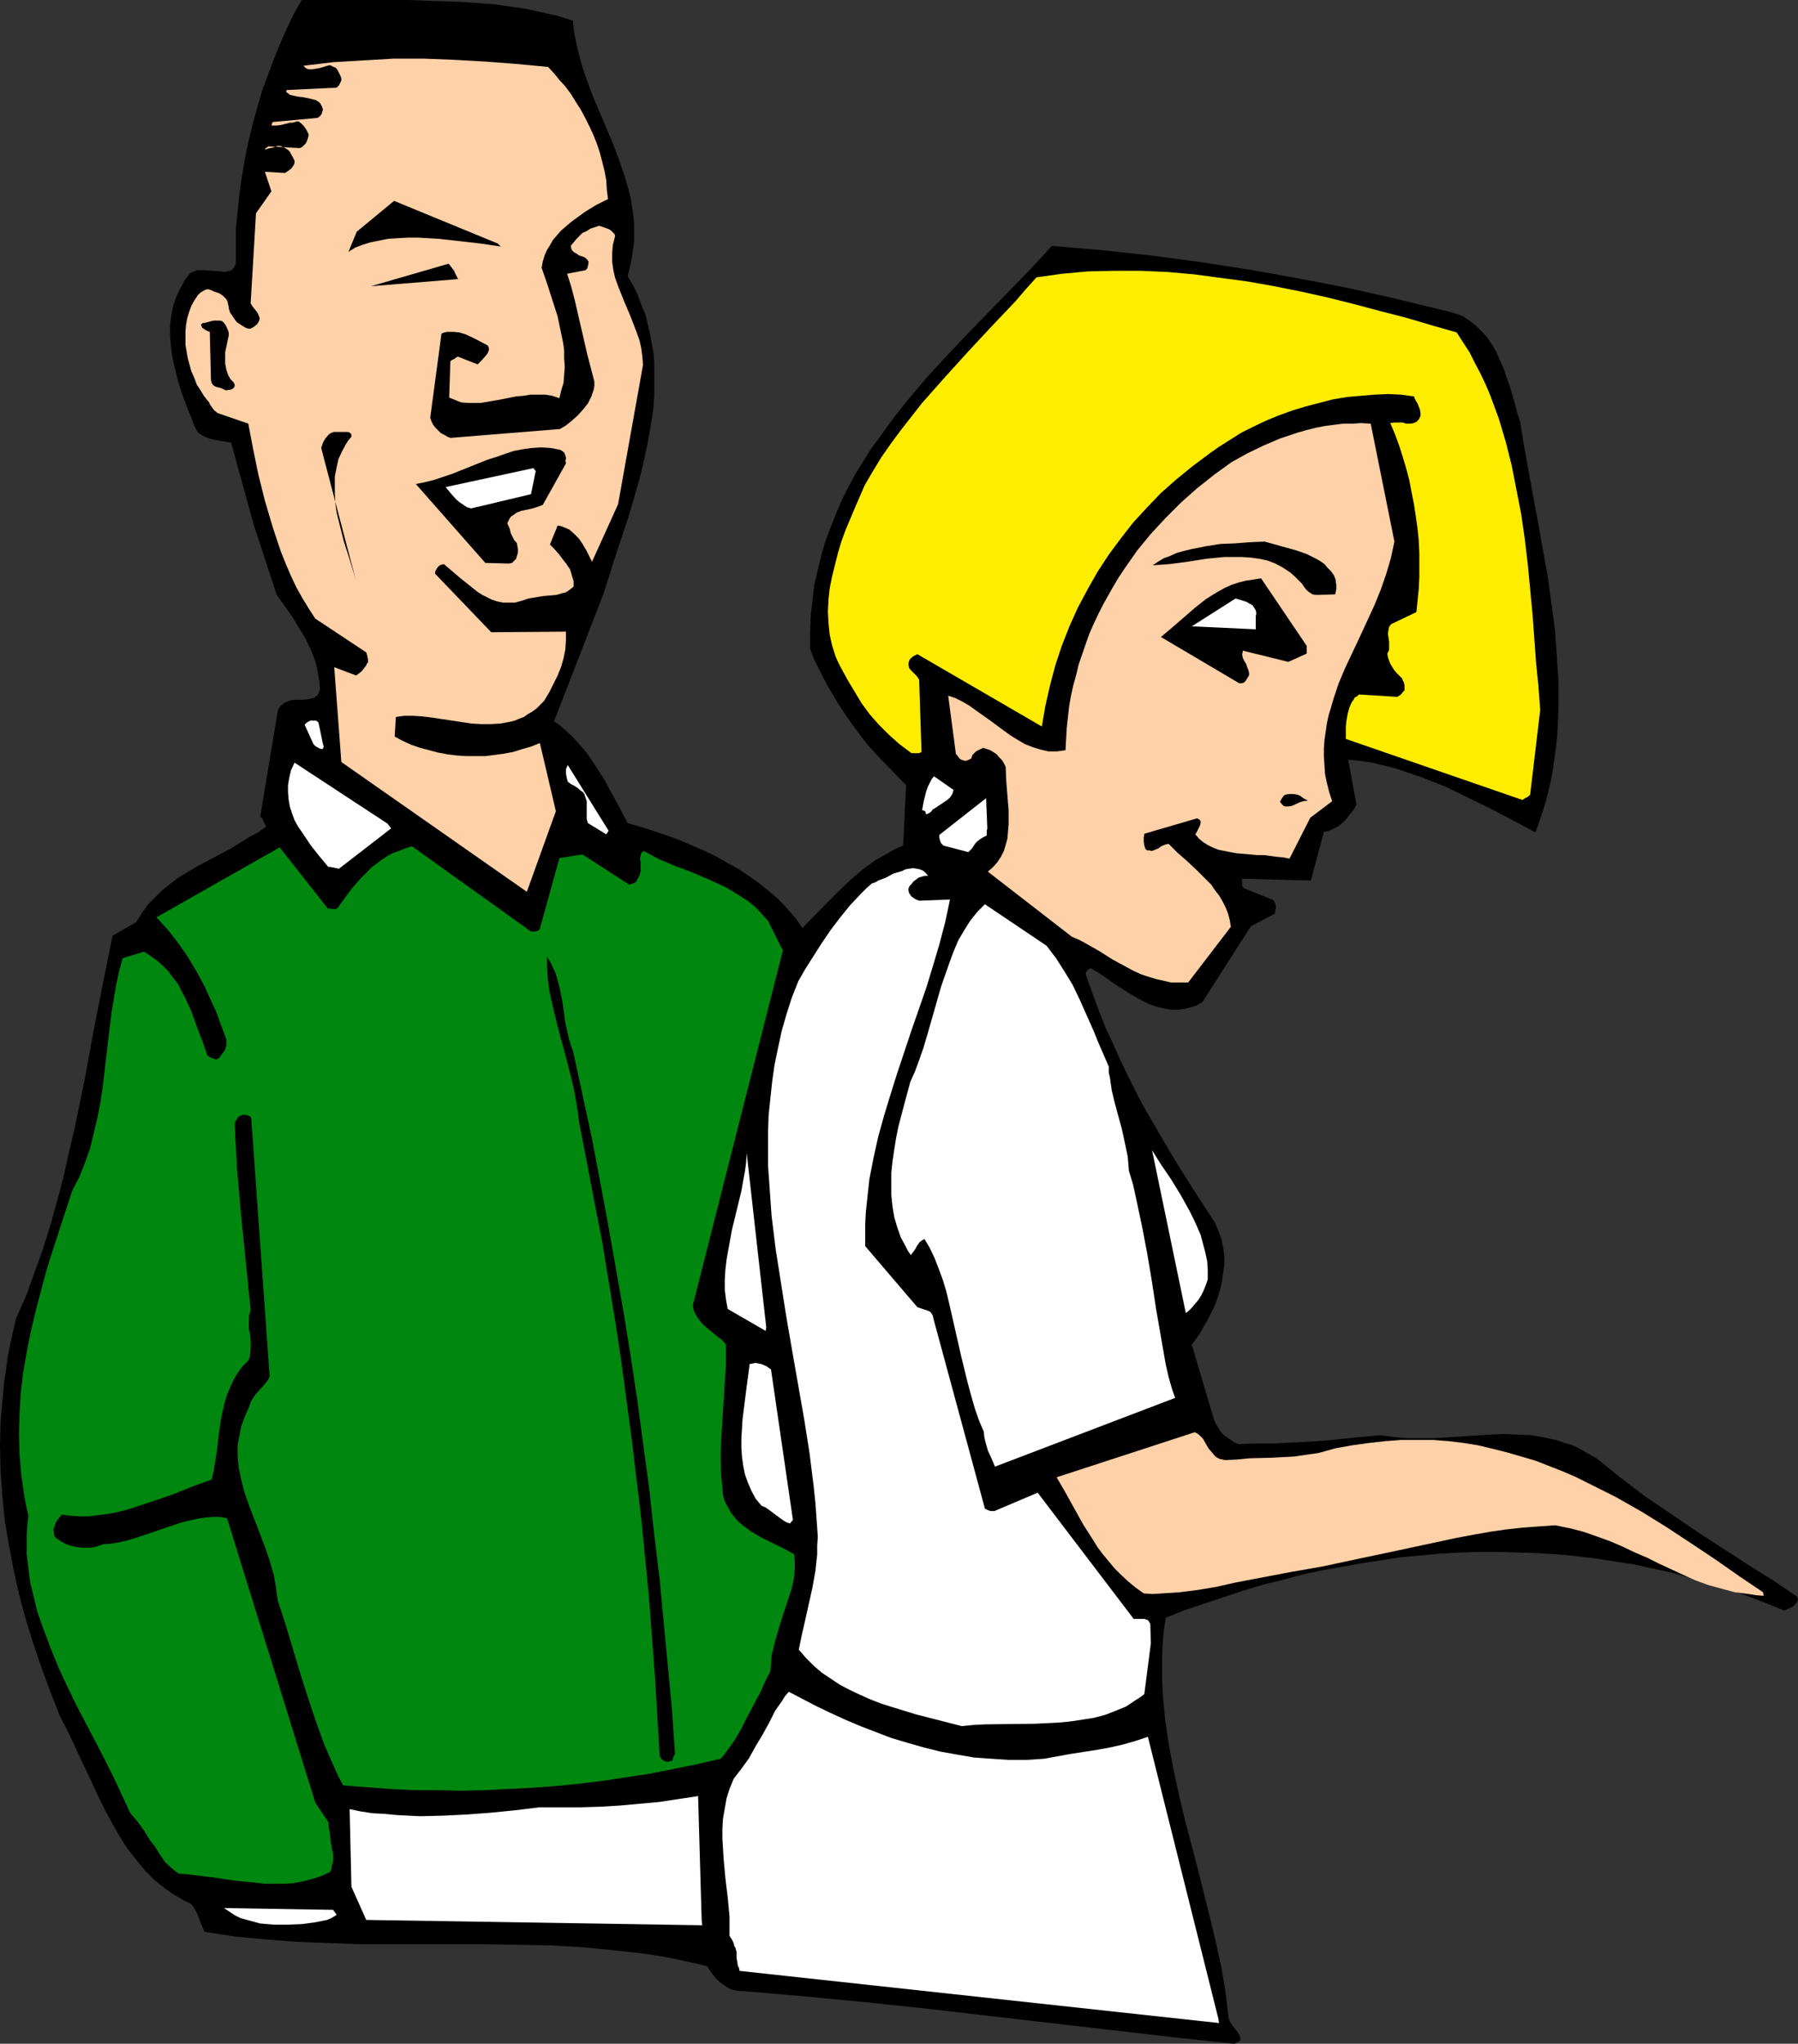
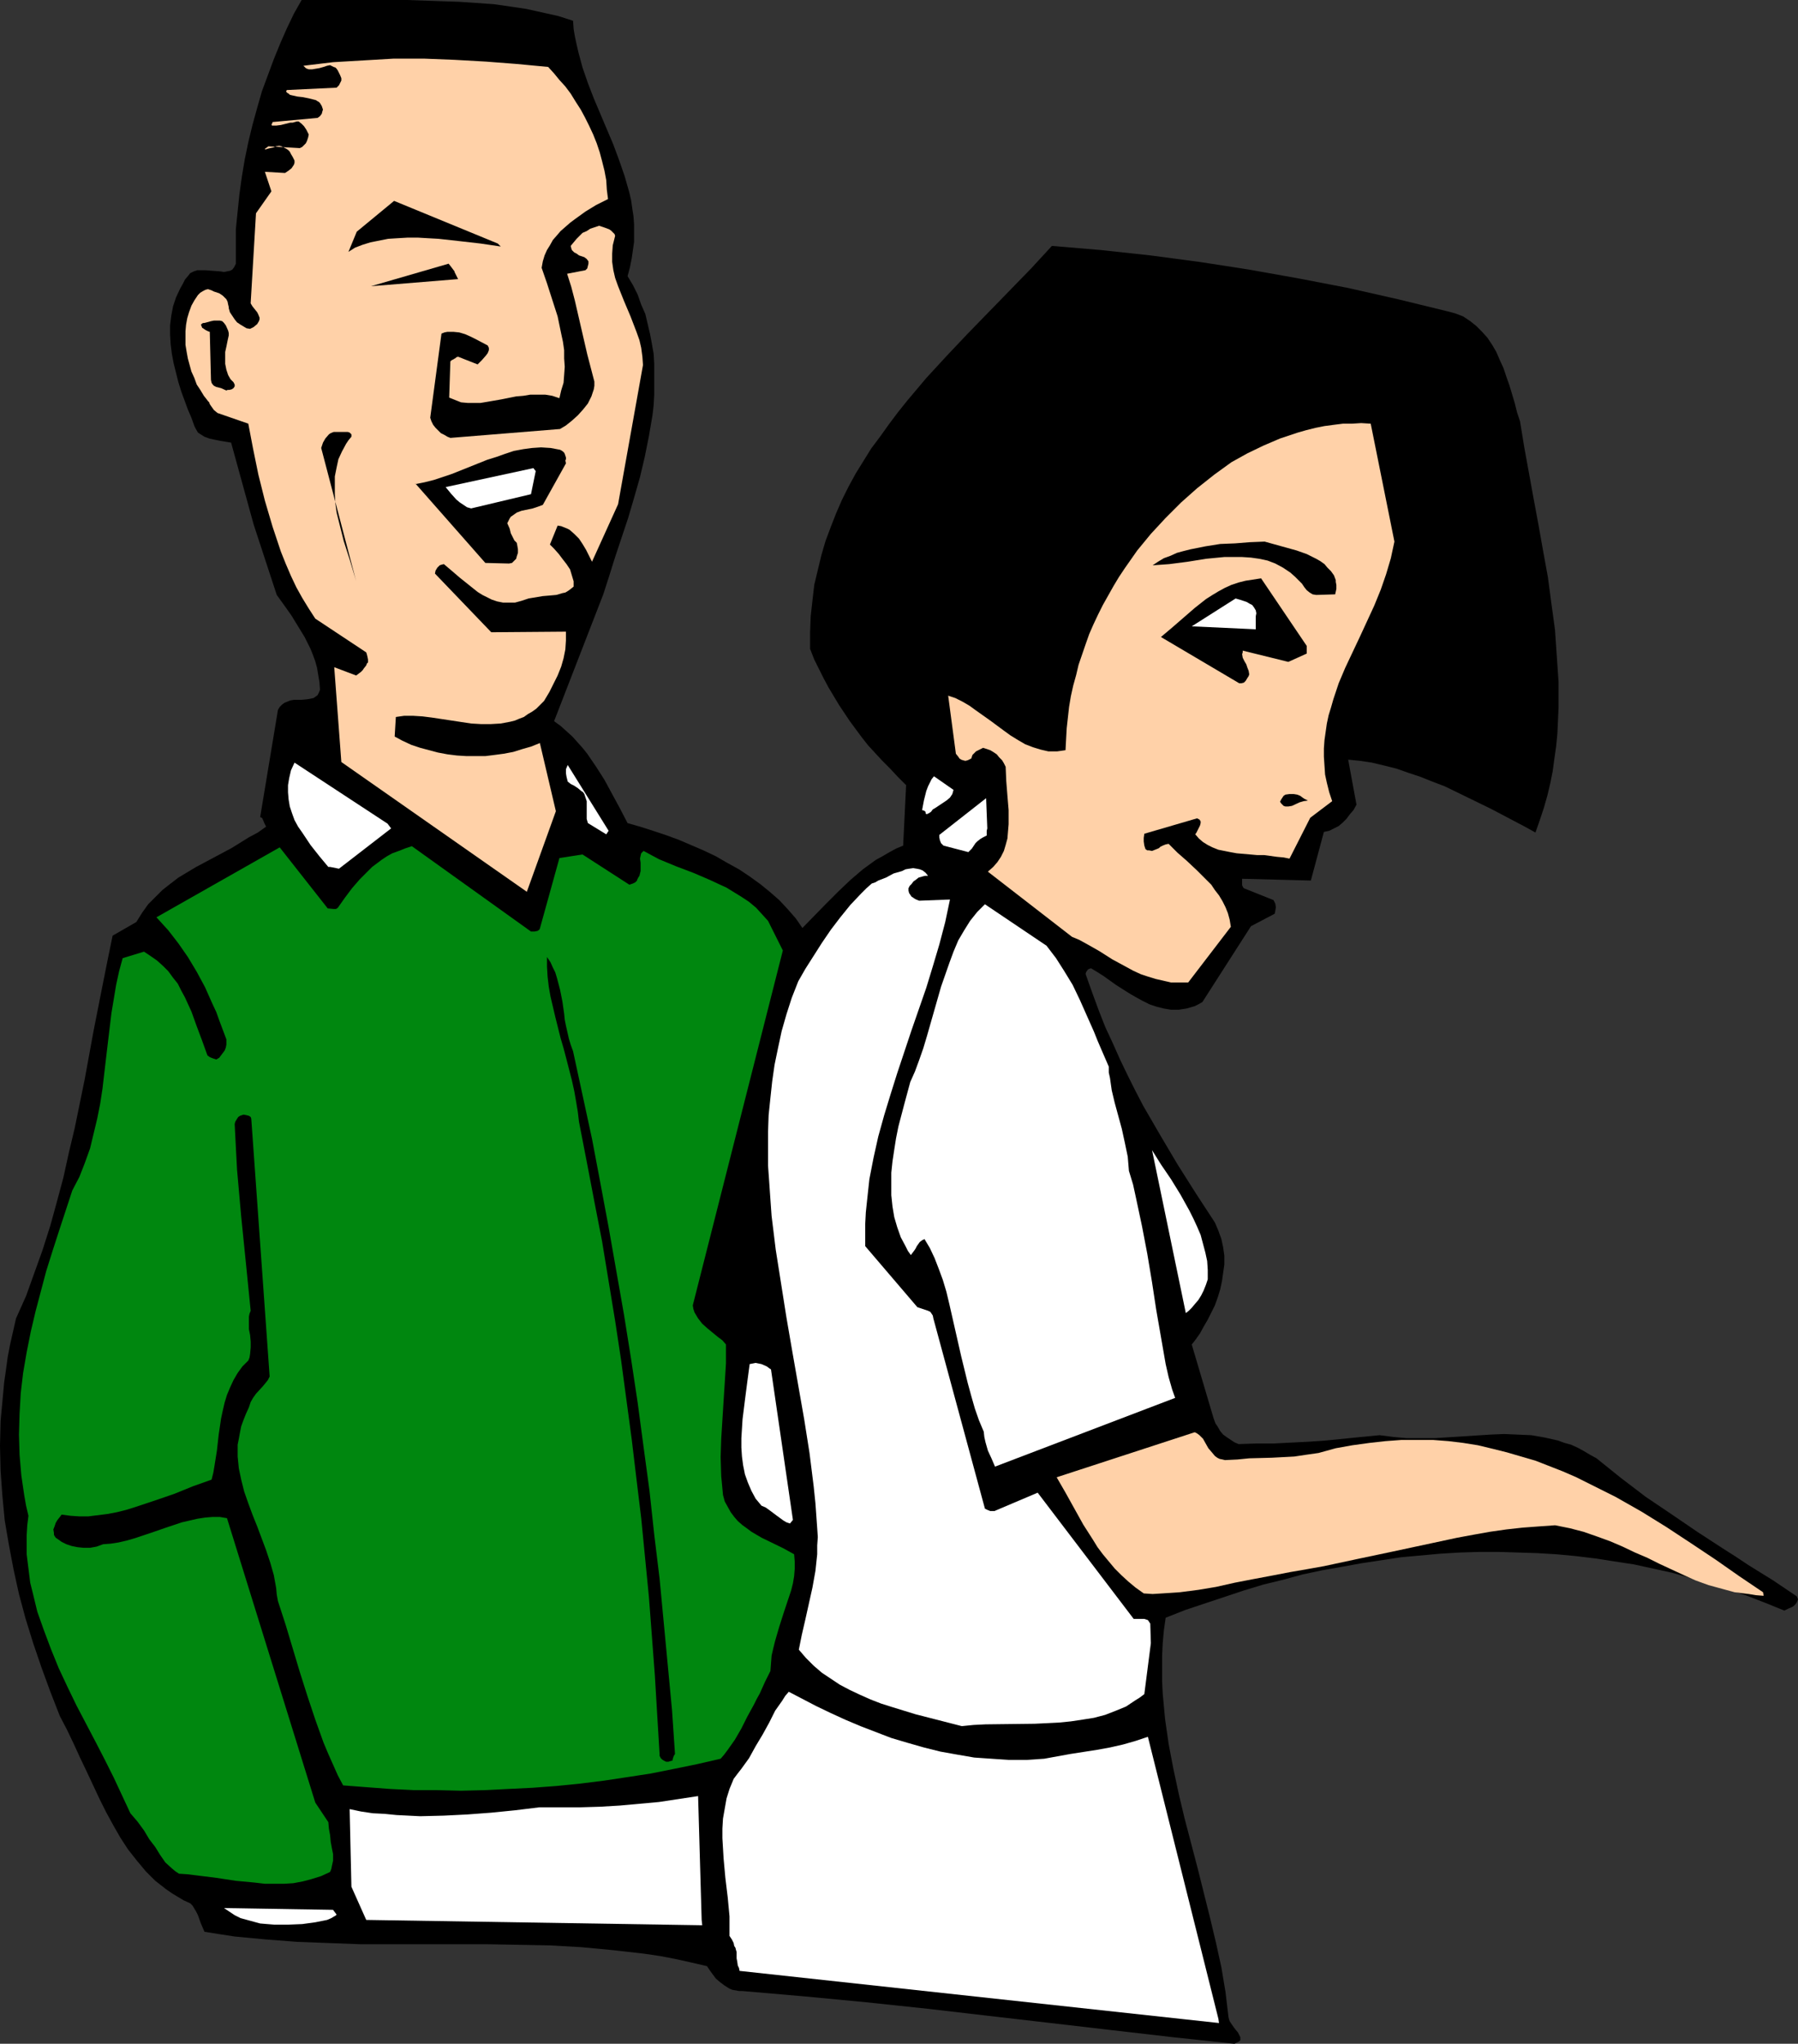
<svg xmlns="http://www.w3.org/2000/svg" xmlns:ns1="http://sodipodi.sourceforge.net/DTD/sodipodi-0.dtd" xmlns:ns2="http://www.inkscape.org/namespaces/inkscape" version="1.0" width="129.724mm" height="147.453mm" id="svg39" ns1:docname="Pick Up Line.wmf">
  <rect width="100%" height="100%" fill="#333333" stroke="none" />
  <ns1:namedview id="namedview39" pagecolor="#ffffff" bordercolor="#000000" borderopacity="0.25" ns2:showpageshadow="2" ns2:pageopacity="0.0" ns2:pagecheckerboard="0" ns2:deskcolor="#d1d1d1" ns2:document-units="mm" />
  <defs id="defs1">
    <pattern id="WMFhbasepattern" patternUnits="userSpaceOnUse" width="6" height="6" x="0" y="0" />
  </defs>
  <path style="fill:#ffffff;fill-opacity:1;fill-rule:evenodd;stroke:none" d="m 302.838,236.236 -36.36,2.747 z" id="path1" />
  <path style="fill:#ffffff;fill-opacity:1;fill-rule:evenodd;stroke:none" d="m 171.619,245.285 h -0.162 -0.323 l -0.485,0.162 -0.485,0.162 -2.424,0.162 h 0.162 0.323 l 1.131,-0.162 z" id="path2" />
  <path style="fill:#ffffff;fill-opacity:1;fill-rule:evenodd;stroke:none" d="m 161.438,426.097 -13.09,-0.162 z" id="path3" />
  <path style="fill:#ffffff;fill-opacity:1;fill-rule:evenodd;stroke:none" d="m 106.494,498.649 -1.293,-8.079 v 1.293 1.131 l -0.485,2.262 v 1.293 1.131 l 0.162,1.293 0.485,1.293 z" id="path4" />
-   <path style="fill:#ffffff;fill-opacity:1;fill-rule:evenodd;stroke:none" d="m 103.909,479.42 -0.162,-0.646 v -0.808 l -0.323,-1.293 -0.162,-1.777 -0.162,-0.808 -0.162,-0.97 0.162,1.616 0.323,1.293 0.162,1.616 0.162,0.808 z" id="path5" />
  <path style="fill:#ffffff;fill-opacity:1;fill-rule:evenodd;stroke:none" d="M 101.969,464.716 95.829,429.975 Z" id="path6" />
  <path style="fill:#000000;fill-opacity:1;fill-rule:evenodd;stroke:none" d="m 489.971,435.308 -6.464,-4.363 -6.787,-4.201 -3.394,-2.262 -3.555,-2.262 -6.949,-4.524 -7.11,-4.848 -6.949,-4.686 -6.787,-5.171 -6.626,-5.332 -1.778,-0.97 -1.616,-0.97 -1.778,-0.97 -1.778,-0.808 -1.778,-0.485 -1.778,-0.646 -3.555,-0.808 -3.717,-0.646 -3.717,-0.162 -3.717,-0.162 -3.717,0.162 -7.595,0.485 -7.595,0.485 h -3.878 -3.717 l -3.717,-0.323 -3.717,-0.485 -5.01,0.485 -4.848,0.485 -4.848,0.485 -4.686,0.323 -9.534,0.485 h -4.686 l -4.848,0.162 -1.131,-0.485 -0.97,-0.646 -0.97,-0.646 -1.131,-0.808 -0.808,-0.97 -0.646,-1.131 -0.646,-0.97 -0.485,-1.293 -5.979,-20.198 1.131,-1.454 1.131,-1.616 0.97,-1.777 1.131,-1.939 0.97,-1.939 0.97,-1.939 0.808,-2.262 0.646,-2.101 0.485,-2.262 0.323,-2.262 0.323,-2.262 v -2.424 l -0.323,-2.262 -0.485,-2.262 -0.808,-2.262 -0.97,-2.262 -5.171,-7.918 -5.01,-7.918 -4.686,-7.918 -4.686,-8.079 -2.101,-4.04 -2.101,-4.201 -2.101,-4.363 -1.939,-4.363 -2.101,-4.524 -1.778,-4.524 -1.778,-4.848 -1.778,-5.009 v 0 -0.162 l 0.162,-0.485 0.485,-0.646 0.323,-0.162 0.485,-0.162 1.616,0.97 1.778,1.131 3.394,2.424 3.555,2.262 1.939,1.131 1.778,0.97 1.939,0.97 1.939,0.646 1.939,0.485 1.939,0.323 h 2.101 l 2.101,-0.323 1.131,-0.323 1.131,-0.323 0.97,-0.485 1.131,-0.646 13.251,-20.683 6.464,-3.393 0.162,-0.808 0.162,-0.97 -0.162,-0.97 -0.485,-0.97 -8.08,-3.232 -0.162,-0.162 -0.323,-0.646 v -0.808 -0.97 l 18.746,0.485 3.555,-13.25 1.454,-0.323 1.293,-0.646 1.293,-0.646 1.131,-0.97 0.97,-0.97 0.97,-1.293 0.97,-1.131 0.808,-1.454 -2.262,-12.28 3.232,0.323 3.232,0.485 3.394,0.808 3.232,0.808 3.232,1.131 3.394,1.131 3.232,1.293 3.394,1.293 6.302,3.07 6.302,3.07 6.141,3.232 3.07,1.616 2.909,1.616 1.131,-3.232 1.131,-3.393 0.97,-3.393 0.808,-3.393 0.646,-3.232 0.485,-3.555 0.485,-3.393 0.323,-3.393 0.162,-3.555 0.162,-3.555 v -3.393 -3.555 l -0.485,-7.11 -0.485,-7.11 -0.97,-7.11 -0.97,-7.271 -1.293,-7.11 -1.293,-7.271 -1.293,-6.948 -1.293,-7.11 -1.293,-7.11 -1.131,-6.948 -0.808,-2.424 -0.646,-2.585 -1.454,-4.848 -0.808,-2.262 -0.808,-2.424 -0.97,-2.101 -0.97,-2.262 -1.131,-1.939 -1.293,-1.939 -1.454,-1.616 -1.616,-1.616 -1.616,-1.293 -1.939,-1.293 -2.101,-0.808 -2.424,-0.646 L 381.214,81.6 367.64,78.53 354.227,75.945 l -13.574,-2.424 -13.574,-2.101 -13.413,-1.777 -13.413,-1.454 -13.413,-1.131 -5.656,6.14 -5.656,5.817 -5.818,5.979 -5.818,5.979 -5.656,5.979 -5.656,6.14 -5.171,6.14 -2.586,3.232 -2.424,3.232 -2.424,3.393 -2.424,3.232 -2.101,3.393 -2.101,3.393 -1.939,3.555 -1.778,3.555 -1.616,3.716 -1.454,3.716 -1.454,3.878 -1.131,3.878 -0.97,4.04 -0.97,4.04 -0.485,4.201 -0.485,4.363 -0.162,4.363 v 4.524 l 1.131,2.909 1.293,2.585 1.293,2.585 1.293,2.424 2.909,4.848 2.909,4.363 3.232,4.363 1.778,2.262 1.939,2.101 1.939,2.101 2.101,2.101 2.101,2.262 2.262,2.262 -0.808,16.482 -1.939,0.808 -1.778,0.97 -1.939,1.131 -1.778,0.97 -1.778,1.293 -1.778,1.293 -3.394,2.909 -3.232,3.07 -3.232,3.232 -6.626,6.787 -1.778,-2.585 -2.262,-2.585 -2.262,-2.424 -2.586,-2.262 -2.586,-2.101 -2.909,-2.101 -2.909,-1.939 -3.232,-1.777 -3.07,-1.777 -3.394,-1.616 -3.394,-1.454 -3.394,-1.454 -3.555,-1.293 -3.394,-1.131 -3.555,-1.131 -3.394,-0.97 -2.101,-4.04 -2.101,-3.878 -2.101,-3.878 -2.262,-3.555 -2.424,-3.555 -1.293,-1.616 -1.454,-1.616 -1.293,-1.454 -1.616,-1.454 -1.616,-1.454 -1.778,-1.293 13.413,-34.579 1.616,-5.009 1.616,-5.171 1.778,-5.332 1.778,-5.332 1.616,-5.494 1.616,-5.655 1.293,-5.494 1.131,-5.655 0.97,-5.655 0.323,-2.747 0.162,-2.909 v -2.747 -2.747 -2.909 l -0.162,-2.747 -0.485,-2.747 -0.485,-2.585 -0.646,-2.747 -0.646,-2.747 -1.131,-2.585 -0.97,-2.747 -1.293,-2.585 -1.454,-2.424 0.646,-2.424 0.485,-2.424 0.323,-2.262 0.323,-2.262 v -2.424 -2.262 l -0.162,-2.262 -0.323,-2.101 -0.323,-2.262 -0.485,-2.101 -1.293,-4.524 -1.454,-4.201 -1.616,-4.363 -3.555,-8.402 -1.778,-4.201 -1.616,-4.201 -1.454,-4.201 -1.131,-4.201 -0.485,-2.101 -0.485,-2.262 -0.323,-1.939 -0.162,-2.262 -4.04,-1.293 -4.363,-0.97 -4.363,-0.97 -4.363,-0.646 -4.525,-0.646 -4.686,-0.323 -4.686,-0.323 -4.848,-0.162 L 110.857,0 h -19.23 -9.373 l -2.101,3.716 -1.939,4.04 -1.778,4.04 -1.778,4.363 -1.616,4.363 -1.616,4.363 -1.293,4.524 -1.293,4.686 -1.131,4.686 -0.97,4.686 -0.808,4.848 -0.646,4.686 -0.485,4.686 -0.485,4.848 v 4.686 4.686 l -0.485,0.97 -0.485,0.646 -0.646,0.323 -0.808,0.162 -0.808,0.162 -0.97,-0.162 -2.101,-0.162 -2.101,-0.162 h -1.131 -0.97 l -0.97,0.323 -0.97,0.485 -0.646,0.808 -0.808,0.97 -0.646,1.293 -0.646,1.131 -1.131,2.424 -0.808,2.424 -0.485,2.585 -0.323,2.585 v 2.585 l 0.162,2.585 0.323,2.585 0.485,2.585 0.646,2.585 0.646,2.585 0.808,2.585 1.778,4.848 0.97,2.262 0.808,2.262 0.323,0.646 0.646,1.131 0.485,0.323 1.293,0.808 1.293,0.485 1.454,0.323 1.616,0.323 2.909,0.485 6.141,22.299 6.302,19.229 2.101,2.909 1.939,2.747 1.778,2.909 1.778,2.909 1.616,3.232 0.646,1.616 0.646,1.777 0.485,1.777 0.323,1.939 0.323,1.939 0.162,2.101 -0.323,0.808 -0.323,0.646 -0.646,0.485 -0.485,0.323 -0.808,0.162 -0.808,0.162 -1.778,0.162 H 80.154 l -0.97,0.162 -0.808,0.323 -0.808,0.323 -0.646,0.485 -0.646,0.646 -0.485,0.808 -4.848,29.247 0.485,0.162 0.323,0.646 0.323,0.808 0.485,0.97 -2.262,1.616 -2.424,1.293 -4.686,2.909 -4.848,2.585 -4.848,2.585 -2.424,1.454 -2.424,1.454 -2.101,1.616 -2.262,1.777 -1.939,1.939 -1.939,1.939 -1.616,2.262 -1.616,2.585 -6.464,3.716 -1.293,6.302 -1.293,6.463 -2.586,13.088 -2.424,13.25 -2.747,13.411 -1.616,6.787 -1.454,6.625 -1.778,6.625 -1.778,6.463 -2.101,6.625 -2.262,6.302 -2.262,6.302 -2.747,6.14 -0.808,3.555 -0.808,3.555 -0.646,3.393 -0.485,3.555 -0.485,3.393 -0.323,3.555 -0.646,6.948 L 0,394.265 l 0.162,6.787 0.485,6.787 0.646,6.787 1.131,6.625 1.293,6.787 1.454,6.625 1.778,6.625 2.101,6.787 2.262,6.625 2.424,6.625 2.586,6.625 1.939,3.716 1.778,3.716 1.778,3.878 1.778,3.716 3.555,7.594 1.778,3.555 1.939,3.555 1.939,3.393 2.101,3.232 2.424,3.07 2.424,2.909 2.586,2.585 1.454,1.131 1.454,1.131 1.616,1.131 1.616,0.97 1.616,0.97 1.778,0.808 0.646,0.646 0.485,0.808 0.485,0.808 0.485,0.97 0.808,2.262 0.97,2.262 4.04,0.646 4.202,0.646 8.565,0.808 8.403,0.646 8.565,0.323 8.565,0.323 h 8.565 25.856 l 8.726,0.162 8.726,0.162 8.565,0.485 8.565,0.808 8.565,0.97 4.363,0.646 4.202,0.808 4.363,0.97 4.202,0.97 0.646,0.97 0.808,1.131 0.97,1.293 1.131,0.97 1.293,0.97 1.293,0.808 0.808,0.323 0.97,0.162 0.808,0.162 h 0.97 l 16.806,1.454 16.968,1.616 16.806,1.777 16.645,1.939 16.806,1.939 16.645,1.939 16.806,1.939 16.645,1.777 0.646,-0.323 0.646,-0.323 0.323,-0.323 v -0.323 -0.485 l -0.162,-0.323 -0.485,-0.97 -0.808,-0.97 -0.808,-1.131 -0.646,-0.97 -0.162,-0.485 -0.162,-0.646 -0.808,-6.787 -1.131,-6.787 -1.454,-6.625 -1.616,-6.787 -3.394,-13.573 -1.778,-6.787 -1.778,-6.787 -1.616,-6.787 -1.454,-6.787 -1.293,-6.787 -0.97,-6.787 -0.646,-6.948 -0.162,-3.393 v -3.555 -3.393 l 0.162,-3.393 0.323,-3.555 0.485,-3.393 5.333,-2.101 5.333,-1.777 5.333,-1.777 5.333,-1.777 5.333,-1.616 5.333,-1.293 5.333,-1.454 5.333,-1.131 5.494,-0.97 5.333,-0.97 5.333,-0.808 5.333,-0.808 5.333,-0.485 5.333,-0.485 5.333,-0.323 5.333,-0.162 h 5.333 l 5.333,0.162 5.171,0.162 5.333,0.323 5.171,0.485 5.333,0.646 5.171,0.808 5.333,0.808 5.171,1.131 5.171,1.131 5.171,1.454 5.171,1.454 5.01,1.616 5.171,1.777 5.01,1.939 5.171,2.101 0.97,-0.485 1.131,-0.485 0.485,-0.323 0.485,-0.485 0.323,-0.485 0.323,-0.808 z" id="path7" />
  <path style="fill:#ffd1a8;fill-opacity:1;fill-rule:evenodd;stroke:none" d="m 480.759,434.177 -6.464,-4.363 -3.232,-2.262 -3.232,-2.262 -6.787,-4.524 -6.626,-4.363 -6.787,-4.201 -7.11,-4.04 -3.555,-1.777 -3.555,-1.777 -3.555,-1.777 -3.717,-1.616 -3.717,-1.454 -3.717,-1.454 -3.878,-1.131 -3.878,-1.131 -3.878,-0.97 -4.04,-0.97 -4.04,-0.646 -4.04,-0.485 -4.202,-0.323 h -4.202 -4.363 l -4.363,0.323 -4.363,0.485 -4.686,0.646 -4.525,0.808 -4.686,1.293 -3.394,0.485 -3.232,0.485 -3.07,0.162 -3.07,0.162 -6.141,0.162 -3.232,0.323 -3.394,0.162 -0.646,-0.162 -0.808,-0.162 -0.646,-0.323 -0.646,-0.485 -0.808,-0.97 -0.97,-1.131 -1.454,-2.585 -0.97,-0.97 -0.646,-0.485 -0.646,-0.323 -37.653,12.28 2.424,4.201 2.424,4.363 2.424,4.363 2.586,4.04 1.293,2.101 1.454,1.939 1.616,1.939 1.616,1.939 1.778,1.777 1.939,1.777 1.939,1.616 2.262,1.616 2.424,0.162 2.586,-0.162 4.848,-0.323 5.01,-0.646 4.848,-0.808 5.01,-1.131 5.01,-0.97 5.171,-0.97 5.01,-0.97 4.686,-0.808 4.525,-0.808 9.05,-1.939 9.211,-1.939 9.05,-1.939 9.05,-1.939 4.363,-0.808 4.525,-0.808 4.525,-0.646 4.363,-0.485 4.363,-0.323 4.525,-0.323 4.04,0.808 3.717,0.97 3.717,1.293 3.555,1.293 3.394,1.454 3.394,1.616 3.394,1.454 3.232,1.616 6.626,3.07 3.232,1.454 3.555,1.293 3.555,0.97 3.555,0.97 3.878,0.485 1.939,0.323 2.101,0.162 z" id="path8" />
-   <path style="fill:#ffed00;fill-opacity:1;fill-rule:evenodd;stroke:none" d="m 419.998,193.578 -0.485,-6.463 -0.646,-6.463 -0.485,-6.625 -0.485,-6.625 -0.646,-6.787 -0.646,-6.787 -0.808,-6.787 -0.97,-6.787 -1.293,-6.625 -1.293,-6.625 -1.616,-6.463 -0.97,-3.232 -0.97,-3.232 -1.131,-3.07 -1.131,-3.07 -1.293,-3.07 -1.454,-3.07 -1.454,-2.747 -1.454,-2.909 -1.778,-2.747 -1.778,-2.747 -6.787,-1.939 -7.11,-2.101 -6.949,-1.777 -7.272,-1.939 -7.11,-1.777 -7.272,-1.616 -7.272,-1.454 -7.272,-1.293 -7.272,-0.97 -7.272,-0.97 -7.272,-0.646 -7.272,-0.323 h -7.272 l -7.11,0.162 -7.11,0.646 -3.394,0.485 -3.555,0.485 -2.909,3.232 -2.909,3.393 -6.302,6.625 -6.464,6.948 -6.302,6.948 -6.302,7.11 -2.909,3.716 -2.909,3.716 -2.747,3.716 -2.586,3.716 -2.262,3.716 -2.262,3.878 -2.586,5.979 -2.586,6.14 -1.131,3.07 -0.97,3.232 -0.808,3.232 -0.808,3.232 -0.646,3.232 -0.323,3.07 -0.162,3.232 0.162,3.07 0.323,3.232 0.646,2.909 0.97,3.07 0.646,1.454 0.646,1.293 1.939,3.555 1.939,3.232 1.939,3.232 2.262,3.07 2.424,2.747 2.747,2.747 2.909,2.585 3.232,2.424 h 0.646 0.646 0.808 l 0.646,-0.323 -0.646,-19.713 -0.323,-0.485 -0.323,-0.485 -1.778,-1.777 -0.323,-0.485 -0.162,-0.808 v -0.485 l 0.162,-0.485 0.162,-0.485 0.323,-0.323 0.323,-0.323 0.485,-0.323 0.97,-0.485 33.936,19.713 0.97,-5.655 1.293,-5.655 1.454,-5.494 1.778,-5.332 2.101,-5.332 2.262,-5.009 2.586,-4.848 2.747,-4.848 3.07,-4.686 3.232,-4.363 3.394,-4.363 3.717,-4.04 3.878,-4.04 4.202,-3.716 4.363,-3.555 4.525,-3.393 2.747,-1.939 3.07,-1.939 3.07,-1.939 3.232,-1.616 3.394,-1.616 3.555,-1.454 3.555,-1.293 3.717,-1.131 3.717,-0.97 3.717,-0.97 3.878,-0.646 3.717,-0.323 3.717,-0.323 3.717,-0.162 3.555,0.162 3.555,0.485 0.162,0.485 0.323,0.646 0.485,0.808 0.323,0.808 0.323,0.808 0.162,0.97 v 0.808 l -0.485,0.97 -0.323,0.323 -0.323,0.323 -0.808,0.323 -0.808,0.162 h -1.131 l -0.97,-0.323 h -1.131 -1.131 l -1.131,0.162 1.293,3.07 1.131,3.07 0.97,3.07 0.97,3.232 0.808,3.07 0.646,3.393 0.646,3.232 0.485,3.232 0.485,3.393 0.323,3.232 0.162,3.393 v 3.232 3.393 l -0.162,3.232 -0.323,3.232 -0.323,3.07 -6.787,3.232 -0.323,0.323 -0.323,0.485 -0.162,0.808 -0.162,0.97 0.162,1.131 0.162,1.131 v 1.131 1.131 l -0.485,0.97 0.162,0.97 0.323,0.97 0.323,0.808 0.485,0.808 0.485,0.808 0.646,0.808 1.616,1.616 0.162,0.485 0.162,0.323 0.162,0.323 0.162,0.808 v 0.808 0.485 l -0.485,0.485 -0.485,0.646 -0.97,0.646 -10.504,-0.646 -0.485,0.485 -0.646,0.323 -0.323,0.646 -0.485,0.646 -0.646,1.454 -0.485,1.777 -0.323,1.777 -0.162,1.777 v 1.777 1.454 l 48.157,16.643 0.485,-0.323 0.162,-0.162 h 0.162 l 0.162,-0.162 h 0.162 l 0.485,-0.323 0.485,-0.485 z" id="path9" />
  <path style="fill:#ffd1a8;fill-opacity:1;fill-rule:evenodd;stroke:none" d="m 380.244,147.688 -6.464,-32.155 -2.586,-0.162 -2.586,0.162 h -2.424 l -2.586,0.323 -2.424,0.323 -2.424,0.485 -2.586,0.646 -2.262,0.646 -2.424,0.808 -2.424,0.808 -4.525,1.939 -4.363,2.101 -4.363,2.424 -4.686,3.393 -4.686,3.716 -4.363,3.878 -4.202,4.201 -4.04,4.363 -3.717,4.524 -3.394,4.848 -1.616,2.424 -1.454,2.424 -1.454,2.585 -1.454,2.585 -1.293,2.585 -1.293,2.747 -1.131,2.585 -0.97,2.747 -1.939,5.655 -0.646,2.747 -0.808,2.909 -0.646,2.909 -0.485,2.909 -0.323,2.909 -0.323,2.909 -0.162,2.909 -0.162,3.07 -1.131,0.162 -1.131,0.162 h -1.293 -1.131 l -2.101,-0.485 -2.101,-0.646 -2.101,-0.808 -1.939,-1.131 -2.101,-1.293 -1.778,-1.293 -3.717,-2.747 -3.878,-2.747 -1.778,-1.293 -1.939,-1.131 -1.939,-0.97 -1.939,-0.646 2.101,15.835 0.646,0.808 0.323,0.485 0.485,0.323 0.485,0.162 0.646,0.162 0.646,-0.162 0.97,-0.485 0.323,-0.97 0.646,-0.646 0.323,-0.323 0.646,-0.323 0.646,-0.323 0.646,-0.323 0.97,0.323 0.97,0.323 0.808,0.485 0.97,0.646 0.646,0.808 0.808,0.808 0.485,0.808 0.485,0.97 0.162,3.878 0.323,4.04 0.323,3.878 v 1.939 1.939 l -0.162,1.939 -0.162,1.939 -0.485,1.777 -0.485,1.616 -0.808,1.616 -0.97,1.454 -1.131,1.293 -1.454,1.293 22.947,17.774 1.939,0.808 1.778,0.97 3.717,2.101 3.555,2.262 3.878,2.101 1.778,0.97 2.101,0.97 1.939,0.646 2.101,0.646 2.101,0.485 2.101,0.485 h 2.424 2.262 l 11.635,-15.189 -0.323,-1.939 -0.485,-1.777 -0.646,-1.616 -0.808,-1.616 -0.97,-1.616 -1.131,-1.454 -0.97,-1.454 -1.293,-1.293 -2.586,-2.585 -2.747,-2.585 -2.586,-2.262 -2.424,-2.424 -0.808,0.162 -0.808,0.323 -0.646,0.323 -0.323,0.323 -0.323,0.162 -0.808,0.323 -0.808,0.323 -0.808,-0.162 h -0.485 l -0.485,-0.323 -0.323,-0.97 -0.162,-1.131 V 228.48 l 0.162,-1.131 14.382,-4.201 0.323,0.162 0.323,0.162 0.323,0.485 v 0.485 l -0.162,0.646 -0.646,1.293 -0.323,0.646 -0.323,0.485 0.97,1.131 1.131,0.97 1.293,0.808 1.293,0.646 1.616,0.646 1.616,0.323 1.616,0.323 1.778,0.323 3.717,0.323 1.778,0.162 h 1.939 l 3.555,0.485 1.778,0.162 1.616,0.323 5.656,-11.149 5.979,-4.524 -0.808,-2.424 -0.646,-2.585 -0.485,-2.262 -0.162,-2.424 -0.162,-2.424 v -2.262 l 0.162,-2.262 0.323,-2.262 0.323,-2.262 0.485,-2.262 0.646,-2.101 0.646,-2.262 1.454,-4.363 1.778,-4.201 4.04,-8.564 3.878,-8.402 1.778,-4.363 1.454,-4.201 1.293,-4.363 0.485,-2.262 z" id="path10" />
  <path style="fill:#000000;fill-opacity:1;fill-rule:evenodd;stroke:none" d="m 364.408,160.615 v -1.131 l -0.162,-0.808 v -0.485 l -0.485,-1.293 -0.808,-1.131 -0.97,-0.97 -0.808,-0.97 -1.131,-0.808 -1.131,-0.646 -1.293,-0.646 -1.293,-0.646 -2.747,-0.97 -2.909,-0.808 -2.909,-0.808 -2.909,-0.808 -4.04,0.162 -4.04,0.323 -4.04,0.162 -4.04,0.646 -4.04,0.808 -1.939,0.485 -1.778,0.485 -1.778,0.808 -1.778,0.646 -1.616,0.97 -1.454,0.97 2.262,-0.162 2.262,-0.162 5.01,-0.646 5.01,-0.808 5.01,-0.485 h 2.424 2.424 l 2.424,0.162 2.262,0.323 2.262,0.485 2.101,0.808 2.101,1.131 1.939,1.293 1.293,1.131 0.97,0.97 0.97,0.97 0.646,0.97 0.646,0.808 0.808,0.646 0.808,0.485 0.97,0.162 5.171,-0.162 z" id="path11" />
  <path style="fill:#000000;fill-opacity:1;fill-rule:evenodd;stroke:none" d="m 356.328,176.127 -12.443,-18.421 -2.101,0.323 -2.101,0.323 -1.939,0.485 -1.939,0.646 -1.778,0.808 -1.778,0.97 -1.616,0.97 -1.778,1.131 -3.07,2.424 -6.141,5.332 -3.07,2.585 21.331,12.604 h 0.646 l 0.646,-0.162 0.485,-0.485 0.485,-0.808 0.323,-0.485 0.162,-0.485 -0.162,-0.97 -0.323,-0.808 -0.323,-0.97 -0.485,-0.808 -0.485,-0.97 -0.162,-0.97 0.162,-0.485 v -0.485 l 12.443,3.07 5.01,-2.262 v -0.97 -0.485 z" id="path12" />
  <path style="fill:#000000;fill-opacity:1;fill-rule:evenodd;stroke:none" d="m 355.681,217.815 -0.485,-0.323 -0.646,-0.485 -0.808,-0.323 -0.97,-0.162 h -1.131 l -1.131,0.162 -0.485,0.323 -0.323,0.485 -0.323,0.485 -0.323,0.646 0.323,0.485 0.323,0.323 0.323,0.323 0.485,0.162 h 0.808 l 0.97,-0.162 2.101,-0.97 1.131,-0.323 1.131,-0.162 z" id="path13" />
  <path style="fill:#ffffff;fill-opacity:1;fill-rule:evenodd;stroke:none" d="m 342.43,170.148 v -1.293 -0.808 l 0.162,-0.808 -0.162,-0.808 -0.485,-0.808 -0.485,-0.646 -0.646,-0.323 -0.808,-0.485 -0.97,-0.323 -0.97,-0.323 -1.131,-0.323 -11.958,7.594 17.453,0.808 z" id="path14" />
  <path style="fill:#ffffff;fill-opacity:1;fill-rule:evenodd;stroke:none" d="m 329.34,348.86 v -2.585 l -0.162,-2.424 -0.485,-2.262 -0.646,-2.424 -0.646,-2.424 -0.97,-2.262 -0.97,-2.101 -1.131,-2.262 -2.424,-4.363 -2.586,-4.201 -2.747,-4.04 -2.424,-3.878 9.211,44.436 0.808,-0.646 0.808,-0.808 0.808,-0.97 0.97,-1.131 0.808,-1.293 0.646,-1.293 0.646,-1.616 z" id="path15" />
  <path style="fill:#ffffff;fill-opacity:1;fill-rule:evenodd;stroke:none" d="m 332.249,550.517 -19.23,-76.914 -3.394,1.131 -3.394,0.97 -3.555,0.808 -3.555,0.646 -7.272,1.131 -7.11,1.293 -4.848,0.323 h -4.848 l -4.686,-0.323 -4.686,-0.323 -4.686,-0.808 -4.525,-0.808 -4.525,-1.131 -4.525,-1.293 -4.363,-1.293 -4.202,-1.616 -4.202,-1.616 -4.202,-1.777 -3.878,-1.777 -4.04,-1.939 -3.717,-1.939 -3.717,-1.939 -0.97,1.131 -0.808,1.293 -1.939,2.747 -1.616,3.232 -1.778,3.232 -1.939,3.232 -1.778,3.232 -2.101,2.909 -1.131,1.454 -0.97,1.293 -1.131,2.747 -0.808,2.585 -0.485,2.747 -0.485,2.747 -0.162,2.747 v 2.585 l 0.162,2.747 0.162,2.747 0.485,5.332 0.646,5.332 0.485,5.171 v 2.747 2.585 l 0.646,0.97 0.485,0.97 0.162,0.808 0.323,0.485 0.162,0.646 0.162,0.485 v 0.323 0.485 0.97 l 0.162,0.808 0.162,1.131 0.323,0.646 0.162,0.808 130.734,14.219 z" id="path16" />
  <path style="fill:#ffffff;fill-opacity:1;fill-rule:evenodd;stroke:none" d="m 319.644,378.915 -0.97,-3.393 -0.808,-3.555 -1.293,-7.433 -1.293,-7.433 -1.131,-7.433 -1.293,-7.756 -1.454,-7.594 -1.616,-7.594 -0.808,-3.716 -1.131,-3.716 -0.323,-3.878 -0.808,-3.878 -0.808,-3.716 -0.97,-3.555 -0.97,-3.555 -0.808,-3.393 -0.485,-3.393 -0.323,-1.454 v -1.616 l -2.101,-4.848 -0.97,-2.262 -0.97,-2.424 -1.939,-4.363 -1.939,-4.363 -1.939,-4.04 -2.262,-3.716 -2.262,-3.555 -2.586,-3.393 -16.806,-11.311 -2.101,2.101 -1.939,2.424 -1.616,2.585 -1.616,2.747 -1.293,3.07 -1.131,3.07 -1.131,3.232 -1.131,3.232 -1.939,6.787 -1.939,6.787 -0.97,3.232 -1.131,3.232 -1.131,3.07 -1.293,2.909 -1.616,5.979 -1.616,6.14 -0.646,3.232 -0.485,3.07 -0.485,3.232 -0.323,3.07 v 3.07 3.07 l 0.323,3.07 0.485,2.909 0.808,2.747 0.97,2.747 1.293,2.424 0.646,1.293 0.808,1.131 0.485,-0.646 0.485,-0.646 0.323,-0.485 0.323,-0.646 0.808,-1.131 0.646,-0.485 0.646,-0.323 1.454,2.424 1.293,2.747 1.131,2.909 1.131,3.07 0.97,3.232 0.808,3.393 1.616,7.11 1.616,7.11 1.778,7.271 0.97,3.555 0.97,3.393 1.131,3.232 1.293,3.07 0.162,1.454 0.323,1.454 0.323,1.131 0.323,1.131 0.97,2.101 0.97,2.262 49.126,-18.744 z" id="path17" />
  <path style="fill:#ffffff;fill-opacity:1;fill-rule:evenodd;stroke:none" d="m 313.827,448.073 -0.162,-5.332 -0.323,-0.485 -0.323,-0.485 -0.485,-0.162 -0.485,-0.162 h -1.454 -1.454 l -26.179,-34.417 -11.797,5.009 h -0.485 -0.646 l -0.808,-0.323 -0.646,-0.323 -14.059,-51.869 -0.162,-0.808 -0.323,-0.485 -0.323,-0.485 -0.646,-0.323 -1.454,-0.485 -1.454,-0.485 -14.221,-16.643 v -3.07 -3.07 l 0.162,-3.07 0.323,-3.07 0.646,-5.979 1.131,-5.817 1.293,-5.817 1.616,-5.817 1.778,-5.817 1.778,-5.655 3.878,-11.634 4.04,-11.634 1.778,-5.817 1.778,-5.979 1.616,-6.14 1.293,-6.14 -8.403,0.323 -0.808,-0.323 -0.323,-0.162 -0.485,-0.323 -0.485,-0.323 -0.323,-0.485 -0.323,-0.485 -0.162,-0.646 v -0.646 l 0.323,-0.646 0.485,-0.485 0.485,-0.646 0.162,-0.162 0.485,-0.323 0.808,-0.646 1.131,-0.323 0.646,-0.162 h 0.808 l -0.646,-0.808 -0.808,-0.646 -0.808,-0.323 -0.808,-0.162 -0.97,-0.162 -1.131,0.162 -0.97,0.162 -0.97,0.485 -2.262,0.646 -2.101,1.131 -2.101,0.808 -0.808,0.485 -0.97,0.323 -1.454,1.293 -1.454,1.454 -2.909,3.07 -2.747,3.393 -2.586,3.393 -2.424,3.555 -2.262,3.555 -2.262,3.555 -1.939,3.393 -1.778,4.524 -1.454,4.524 -1.293,4.524 -0.97,4.524 -0.97,4.686 -0.646,4.524 -0.485,4.524 -0.485,4.686 -0.162,4.524 v 4.524 4.686 l 0.323,4.524 0.323,4.686 0.323,4.524 1.131,9.21 1.454,9.21 1.454,9.21 1.616,9.372 1.616,9.21 1.616,9.21 1.454,9.21 1.131,9.049 0.485,4.686 0.323,4.524 0.162,2.262 0.162,2.424 -0.162,2.262 v 2.424 l -0.485,4.524 -0.808,4.524 -0.97,4.363 -0.97,4.363 -0.97,4.201 -0.808,4.04 1.939,2.262 2.101,2.101 2.262,1.939 2.424,1.616 2.424,1.616 2.747,1.454 2.747,1.293 2.909,1.293 2.909,1.131 3.07,0.97 6.302,1.939 6.302,1.616 6.302,1.616 3.232,-0.323 3.232,-0.162 13.413,-0.162 3.394,-0.162 3.232,-0.162 3.232,-0.323 3.232,-0.485 3.07,-0.485 3.07,-0.808 2.909,-1.131 2.747,-1.131 2.424,-1.616 1.293,-0.808 1.293,-0.97 z" id="path18" />
  <path style="fill:#ffffff;fill-opacity:1;fill-rule:evenodd;stroke:none" d="m 269.225,225.895 -0.323,-8.241 -12.766,10.018 v 0 0.646 l 0.162,0.808 0.323,0.808 0.323,0.323 0.323,0.323 6.787,1.777 0.97,-0.97 0.97,-1.454 0.485,-0.485 0.808,-0.646 0.808,-0.485 0.97,-0.485 v -0.808 -0.485 z" id="path19" />
  <path style="fill:#ffffff;fill-opacity:1;fill-rule:evenodd;stroke:none" d="m 260.014,215.392 -5.333,-3.716 -0.646,0.808 -0.485,0.97 -0.485,0.97 -0.485,1.293 -0.323,1.293 -0.323,1.293 -0.485,2.585 0.485,0.162 0.323,0.162 0.162,0.323 v 0.162 0.162 l 0.323,0.162 0.323,-0.162 0.323,-0.162 0.485,-0.323 0.485,-0.646 0.808,-0.485 1.939,-1.293 0.97,-0.646 0.97,-0.808 0.646,-0.97 z" id="path20" />
  <path style="fill:#00870f;fill-opacity:1;fill-rule:evenodd;stroke:none" d="m 213.473,259.181 -4.04,-8.079 -1.616,-1.777 -1.616,-1.777 -1.939,-1.616 -1.939,-1.293 -2.101,-1.293 -2.101,-1.293 -2.101,-0.97 -2.424,-1.131 -4.525,-1.939 -4.686,-1.777 -4.686,-1.939 -2.101,-1.131 -2.101,-1.131 -0.323,0.323 -0.323,0.323 -0.162,0.646 -0.162,0.808 0.162,1.131 v 1.131 1.131 l -0.323,1.293 -0.323,0.485 -0.323,0.646 v 0.162 l -0.162,0.162 -0.323,0.323 -0.646,0.323 -0.485,0.162 -0.485,0.162 -12.766,-8.241 -6.302,0.97 -5.333,19.229 -0.162,0.323 -0.485,0.323 -0.808,0.162 h -0.97 l -32.482,-23.268 -1.939,0.646 -1.616,0.646 -1.778,0.646 -1.454,0.808 -1.454,0.97 -1.293,0.97 -1.293,0.97 -1.131,1.131 -2.262,2.262 -2.101,2.424 -1.939,2.585 -1.939,2.747 -0.485,0.323 h -0.646 l -1.616,-0.162 -13.09,-16.643 -33.613,19.067 3.232,3.555 2.747,3.555 2.586,3.716 2.424,4.04 2.262,4.201 1.939,4.363 1.131,2.424 0.808,2.262 0.97,2.585 0.97,2.585 v 0.646 0.808 l -0.162,0.808 -0.323,0.808 -0.485,0.646 -0.485,0.646 -0.485,0.646 -0.808,0.485 -0.485,-0.162 -0.485,-0.162 -0.808,-0.323 -0.646,-0.485 -1.454,-4.04 -1.454,-3.878 -1.454,-4.04 -1.778,-3.878 -0.97,-1.777 -0.97,-1.939 -1.293,-1.616 -1.293,-1.777 -1.454,-1.454 -1.616,-1.454 -1.616,-1.131 -1.939,-1.293 -5.818,1.777 -0.97,3.555 -0.808,3.716 -0.646,3.878 -0.646,3.878 -0.97,8.079 -0.97,8.241 -0.485,4.201 -0.646,4.201 -0.808,4.04 -0.97,4.04 -0.97,4.04 -1.454,4.04 -1.454,3.716 -1.939,3.716 -3.555,10.826 -1.778,5.494 -1.778,5.655 -1.454,5.494 -1.454,5.494 -1.293,5.494 -1.131,5.655 -0.97,5.655 -0.646,5.494 -0.323,5.655 -0.162,5.655 0.162,5.494 0.485,5.655 0.808,5.494 0.485,2.747 0.646,2.747 -0.323,2.585 -0.162,2.747 v 2.585 2.585 l 0.323,2.585 0.323,2.585 0.323,2.585 0.646,2.585 1.293,5.332 1.778,5.009 1.939,5.171 2.101,5.171 2.424,5.171 2.424,5.009 5.171,9.857 2.586,5.009 2.424,4.848 2.262,4.848 2.262,4.848 1.939,2.262 1.778,2.424 1.454,2.424 1.616,2.101 1.293,2.101 1.454,2.101 1.778,1.616 0.97,0.808 0.97,0.646 2.424,0.162 2.586,0.323 5.171,0.646 5.333,0.808 5.171,0.485 2.747,0.323 h 2.586 2.586 l 2.586,-0.162 2.586,-0.485 2.424,-0.646 2.586,-0.808 2.424,-1.131 0.323,-0.808 0.162,-0.808 0.323,-1.454 v -1.777 l -0.323,-1.616 -0.323,-1.777 -0.162,-1.777 -0.323,-1.777 -0.162,-1.777 -3.555,-5.332 -24.078,-77.56 -1.939,-0.323 h -2.101 l -1.939,0.162 -2.101,0.323 -2.101,0.485 -2.101,0.485 -4.363,1.454 -4.202,1.454 -4.363,1.454 -2.262,0.646 -2.101,0.485 -2.101,0.323 -2.101,0.162 -1.778,0.646 -1.778,0.323 h -1.778 l -1.616,-0.162 -1.616,-0.323 -1.454,-0.485 -1.293,-0.646 -1.131,-0.808 -0.485,-0.323 -0.323,-0.485 -0.162,-0.323 v -0.485 l -0.162,-0.97 0.323,-0.808 0.323,-0.97 0.485,-0.808 0.646,-0.808 0.485,-0.646 2.424,0.323 2.424,0.162 h 2.424 l 2.586,-0.323 2.586,-0.323 2.586,-0.485 2.586,-0.646 2.586,-0.808 5.333,-1.777 5.171,-1.777 5.171,-2.101 5.01,-1.777 0.485,-1.939 0.323,-1.939 0.646,-4.04 0.485,-4.363 0.646,-4.363 0.485,-2.262 0.485,-2.101 0.646,-2.101 0.808,-1.939 0.97,-2.101 1.131,-1.939 1.293,-1.777 1.616,-1.616 0.323,-0.808 0.162,-0.97 0.162,-1.777 v -1.616 l -0.162,-1.777 -0.323,-1.616 V 360.817 359.04 l 0.162,-0.808 0.323,-0.808 -1.293,-12.927 -1.293,-12.765 -1.131,-12.765 -0.323,-6.14 -0.323,-6.302 0.162,-0.646 0.485,-0.808 0.323,-0.485 0.485,-0.323 0.485,-0.162 0.485,-0.162 0.808,0.162 0.646,0.162 0.485,0.323 0.162,0.485 5.01,70.289 -0.485,0.97 -0.646,0.808 -0.808,0.97 -1.778,1.939 -0.808,1.131 -0.646,1.131 -0.485,1.454 -0.808,1.777 -0.646,1.616 -0.646,1.777 -0.323,1.616 -0.323,1.777 -0.323,1.616 v 1.616 1.616 l 0.323,3.232 0.646,3.07 0.808,3.232 1.131,3.232 1.131,3.07 1.293,3.232 2.424,6.463 1.131,3.393 0.97,3.393 0.646,3.555 0.162,1.777 0.323,1.777 2.101,6.463 1.939,6.463 1.939,6.463 2.101,6.625 2.101,6.302 2.262,6.302 1.293,3.07 1.293,2.909 1.293,2.909 1.454,2.747 6.302,0.485 6.464,0.485 6.464,0.323 h 6.464 l 6.464,0.162 6.464,-0.162 6.464,-0.323 6.626,-0.323 6.464,-0.485 6.464,-0.646 6.464,-0.808 6.464,-0.97 6.302,-0.97 6.464,-1.293 6.302,-1.293 6.302,-1.454 0.97,-1.131 0.97,-1.293 1.939,-2.747 1.778,-3.07 1.616,-3.232 1.778,-3.232 0.808,-1.616 0.808,-1.454 1.454,-3.232 1.454,-2.909 0.162,-2.101 0.162,-2.101 0.485,-2.101 0.485,-1.939 1.131,-3.878 1.293,-4.04 1.293,-3.878 0.646,-1.939 0.485,-1.939 0.323,-1.939 0.162,-1.939 v -2.101 l -0.162,-1.939 -2.909,-1.616 -5.979,-2.909 -2.747,-1.616 -1.293,-0.97 -1.131,-0.808 -1.293,-1.131 -0.97,-1.131 -0.97,-1.293 -0.808,-1.454 -0.808,-1.454 -0.485,-1.777 -0.485,-5.171 -0.162,-5.171 0.162,-5.009 0.323,-5.171 0.323,-5.171 0.323,-5.009 0.323,-5.171 v -5.171 l -0.97,-1.131 -1.293,-0.97 -2.747,-2.262 -1.454,-1.293 -1.131,-1.454 -0.485,-0.808 -0.485,-0.808 -0.323,-0.97 -0.162,-0.97 z" id="path21" />
  <path style="fill:#ffffff;fill-opacity:1;fill-rule:evenodd;stroke:none" d="m 216.221,414.463 -5.979,-41.042 -0.485,-0.323 -0.646,-0.485 -1.454,-0.646 -0.808,-0.162 -0.808,-0.162 -0.808,0.162 -0.808,0.162 -0.323,2.424 -0.323,2.424 -0.646,5.009 -0.646,5.171 -0.162,2.585 -0.162,2.585 v 2.585 l 0.162,2.424 0.323,2.424 0.485,2.424 0.808,2.262 0.97,2.262 1.131,2.101 1.616,1.939 1.131,0.485 1.131,0.808 1.939,1.454 1.778,1.293 0.808,0.485 0.97,0.323 z" id="path22" />
-   <path style="fill:#ffffff;fill-opacity:1;fill-rule:evenodd;stroke:none" d="m 208.949,361.949 -5.333,-47.506 -0.162,2.585 -0.323,2.424 -0.485,2.585 -0.485,2.747 -1.293,5.332 -1.293,5.332 -0.97,5.332 -0.485,2.747 -0.323,2.747 -0.162,2.747 v 2.585 l 0.323,2.747 0.485,2.585 10.342,5.979 z" id="path23" />
  <path style="fill:#ffffff;fill-opacity:1;fill-rule:evenodd;stroke:none" d="m 191.334,523.533 -0.97,-33.771 -5.333,0.808 -5.333,0.808 -5.333,0.485 -5.333,0.485 -5.494,0.323 -5.494,0.162 h -5.494 -5.494 l -6.626,0.808 -6.464,0.646 -6.464,0.485 -6.464,0.323 -6.464,0.162 -6.464,-0.323 -3.232,-0.323 -3.232,-0.162 -3.232,-0.485 -3.07,-0.646 0.485,21.168 4.04,9.049 91.627,1.454 z" id="path24" />
  <path style="fill:#ffd1a8;fill-opacity:1;fill-rule:evenodd;stroke:none" d="m 175.336,99.536 -0.162,-2.262 -0.323,-2.424 -0.485,-2.101 -0.808,-2.262 -1.616,-4.201 -1.778,-4.201 -1.616,-4.04 -0.808,-2.262 -0.485,-2.101 -0.323,-2.262 V 69.158 l 0.162,-2.262 0.323,-1.293 0.323,-1.293 -0.162,-0.485 -0.485,-0.485 -0.485,-0.485 -0.485,-0.323 -1.293,-0.485 -1.454,-0.485 -2.424,0.808 -0.97,0.646 -1.131,0.485 -0.808,0.808 -0.808,0.808 -0.808,0.97 -0.808,0.97 0.162,0.646 0.162,0.485 0.646,0.646 0.646,0.323 0.646,0.485 1.454,0.485 0.646,0.485 0.485,0.646 v 0.646 l -0.162,0.646 -0.162,0.646 -0.485,0.485 -5.01,0.97 1.131,3.555 0.97,3.716 3.394,14.704 0.97,3.716 0.97,3.716 v 1.131 l -0.162,0.97 -0.323,0.97 -0.323,0.97 -0.485,0.97 -0.485,0.97 -1.293,1.616 -1.454,1.616 -1.616,1.454 -1.616,1.293 -1.616,0.97 -29.896,2.424 -0.808,-0.323 -0.808,-0.485 -0.97,-0.485 -0.646,-0.646 -0.808,-0.808 -0.646,-0.808 -0.485,-0.97 -0.323,-0.97 3.07,-22.945 0.808,-0.323 0.808,-0.162 h 1.616 l 1.616,0.162 1.616,0.485 1.454,0.646 1.616,0.808 3.07,1.616 0.162,0.323 0.162,0.323 v 0.646 l -0.323,0.808 -0.485,0.646 -1.131,1.293 -0.646,0.646 -0.485,0.485 -5.333,-2.101 -0.485,0.162 -0.323,0.323 h -0.162 l -0.162,0.162 -0.323,0.162 -0.323,0.162 -0.323,0.323 -0.323,9.857 1.616,0.646 1.616,0.646 1.778,0.162 h 1.778 1.778 l 1.939,-0.323 3.717,-0.646 4.04,-0.808 1.939,-0.162 1.939,-0.323 h 2.101 1.939 l 1.939,0.323 1.939,0.646 0.485,-2.101 0.646,-2.101 0.162,-2.101 0.162,-2.262 -0.162,-2.262 v -2.262 l -0.323,-2.262 -0.485,-2.262 -0.97,-4.686 -1.454,-4.524 -1.454,-4.524 -1.454,-4.201 0.323,-1.777 0.485,-1.616 0.646,-1.454 0.808,-1.293 0.808,-1.454 1.131,-1.293 0.97,-1.131 2.586,-2.262 1.293,-0.97 2.909,-2.101 2.909,-1.777 3.232,-1.616 -0.323,-2.585 -0.162,-2.585 -0.485,-2.585 -0.646,-2.585 -0.646,-2.424 -0.808,-2.424 -0.97,-2.424 -1.131,-2.424 -1.131,-2.262 -1.131,-2.101 -1.454,-2.262 -1.293,-2.101 -1.454,-1.939 -1.616,-1.777 -1.454,-1.777 -1.616,-1.777 -8.565,-0.808 -8.403,-0.646 -8.565,-0.485 -8.242,-0.323 h -8.403 l -8.242,0.485 -8.242,0.485 -8.08,0.97 0.323,0.323 0.323,0.323 0.323,0.162 0.485,0.162 h 0.97 l 0.97,-0.162 0.97,-0.162 1.131,-0.323 0.97,-0.323 0.808,-0.162 0.97,0.485 0.485,0.162 0.323,0.323 0.323,0.485 0.323,0.646 0.323,0.646 0.323,0.808 v 0.646 l -0.323,0.646 -0.323,0.646 -0.646,0.646 -13.574,0.646 -0.162,0.323 v 0.162 l 0.323,0.323 0.323,0.162 0.323,0.323 0.646,0.162 1.454,0.323 1.454,0.162 1.616,0.323 1.293,0.323 0.646,0.162 0.485,0.323 v 0 l 0.323,0.162 0.323,0.323 0.485,0.808 0.323,0.97 -0.162,0.485 -0.162,0.646 -0.485,0.646 -0.646,0.485 -12.282,1.131 -0.162,0.485 -0.162,0.162 0.162,0.323 h 0.323 0.808 l 1.293,-0.162 0.646,-0.162 0.646,-0.162 1.293,-0.323 h 0.646 l 1.131,-0.323 h 0.485 l 0.808,0.646 0.646,0.646 0.646,0.97 0.323,0.646 0.323,0.646 -0.162,0.808 -0.162,0.485 -0.162,0.485 -0.323,0.646 -0.323,0.323 -0.323,0.323 -0.323,0.323 -0.646,0.323 -8.565,-0.485 -0.485,0.323 -0.162,0.162 -0.323,0.162 v 0.162 0 h 0.323 l 0.485,-0.162 0.646,-0.162 0.808,-0.162 0.808,-0.323 0.808,-0.162 0.646,0.162 0.646,0.323 0.646,0.323 0.485,0.323 0.485,0.485 0.323,0.646 0.485,0.808 0.485,0.97 v 0.646 l -0.162,0.485 -0.323,0.485 -0.323,0.485 -0.808,0.646 -0.97,0.646 -5.494,-0.323 1.778,5.332 -4.202,5.979 -1.454,24.561 0.485,0.808 0.646,0.808 0.646,0.808 0.323,0.646 0.323,0.808 v 0.485 l -0.162,0.485 -0.485,0.808 -0.97,0.808 -0.97,0.485 -0.97,-0.162 -0.808,-0.485 -0.808,-0.485 -0.97,-0.646 -0.646,-0.808 -0.646,-0.97 -0.646,-0.97 -0.323,-1.131 v -0.323 l -0.162,-0.646 -0.162,-0.808 -0.323,-0.646 -0.485,-0.485 -0.485,-0.485 -0.97,-0.646 -1.454,-0.485 -0.646,-0.323 -0.97,-0.323 -0.646,0.162 -0.646,0.323 -0.808,0.485 -0.646,0.646 -0.97,1.454 -0.808,1.454 -0.646,1.777 -0.485,1.616 -0.323,1.777 -0.162,1.777 v 1.777 1.939 l 0.323,1.939 0.323,1.777 0.485,1.777 0.485,1.777 0.808,1.777 0.646,1.777 0.97,1.454 0.97,1.616 0.646,0.808 0.485,0.646 0.323,0.323 0.162,0.485 0.323,0.485 0.808,1.131 0.97,0.808 8.403,2.909 1.293,6.787 1.454,7.11 1.778,7.11 2.101,7.11 2.262,6.787 1.293,3.232 1.454,3.393 1.454,3.07 1.616,2.909 1.778,2.909 1.778,2.747 13.898,9.21 0.162,0.485 0.162,0.646 0.162,0.808 v 0.808 l -0.323,0.323 -0.162,0.485 -0.646,0.808 -0.323,0.485 -0.485,0.485 -0.646,0.485 -0.646,0.485 -5.979,-2.262 1.939,25.853 50.581,35.387 7.918,-21.975 -4.363,-18.582 -2.424,0.97 -2.262,0.646 -2.586,0.808 -2.586,0.485 -2.424,0.323 -2.586,0.323 h -2.586 -2.586 l -2.586,-0.162 -2.586,-0.323 -2.586,-0.485 -2.424,-0.646 -2.424,-0.646 -2.424,-0.808 -2.424,-1.131 -2.101,-1.131 v 0 l 0.323,-5.332 2.262,-0.323 h 2.424 l 2.586,0.162 2.586,0.323 5.333,0.808 5.333,0.808 2.747,0.162 h 2.586 l 2.747,-0.162 2.586,-0.485 1.293,-0.323 1.131,-0.485 1.293,-0.485 1.131,-0.808 1.131,-0.646 1.131,-0.808 1.131,-1.131 0.97,-0.97 1.454,-2.424 1.131,-2.262 1.131,-2.262 0.97,-2.424 0.646,-2.262 0.485,-2.424 0.162,-2.424 v -2.424 l -20.362,0.162 -15.352,-15.997 0.162,-0.808 0.485,-0.808 0.323,-0.323 0.323,-0.323 0.485,-0.162 0.646,-0.162 2.101,1.777 2.262,1.939 2.424,1.939 2.424,1.939 1.293,0.808 1.293,0.646 1.293,0.646 1.454,0.485 1.616,0.323 h 1.454 1.778 l 1.778,-0.485 1.939,-0.646 1.939,-0.323 1.939,-0.323 1.939,-0.162 1.778,-0.162 1.616,-0.485 0.808,-0.162 0.808,-0.485 0.646,-0.485 0.808,-0.646 v -0.646 -0.808 l -0.485,-1.616 -0.485,-1.616 -0.97,-1.454 -1.131,-1.454 -0.97,-1.293 -1.293,-1.454 -1.131,-1.131 2.101,-5.171 v 0 l 0.97,0.162 0.808,0.323 0.808,0.323 0.646,0.323 1.293,1.131 1.293,1.293 0.97,1.454 0.97,1.616 1.616,3.232 7.11,-15.674 z" id="path25" />
  <path style="fill:#000000;fill-opacity:1;fill-rule:evenodd;stroke:none" d="m 184.062,478.289 -0.808,-11.957 -1.131,-11.957 -1.131,-11.957 -1.131,-11.957 -1.454,-11.957 -1.293,-11.957 -1.616,-11.957 -1.616,-12.119 -1.778,-11.796 -1.939,-12.119 -2.101,-11.957 -2.101,-11.957 -2.262,-12.119 -2.262,-11.957 -2.586,-11.957 -2.586,-11.957 -0.646,-1.777 -0.485,-1.616 -0.808,-3.555 -0.323,-1.616 -0.162,-1.616 -0.485,-3.393 -0.646,-3.232 -0.808,-3.07 -0.485,-1.616 -0.646,-1.293 -0.646,-1.454 -0.97,-1.454 v 2.585 l 0.162,2.747 0.323,2.747 0.485,2.747 0.646,2.747 0.646,2.747 1.454,5.817 0.808,2.747 0.808,3.07 1.454,5.655 0.646,2.909 0.485,2.747 0.485,2.909 0.323,2.747 2.101,10.826 2.101,10.988 2.101,10.826 1.778,10.826 1.778,10.826 1.616,10.665 1.454,10.826 1.454,10.826 1.293,10.826 1.293,10.665 2.101,21.491 0.808,10.665 0.808,10.665 0.646,10.826 0.646,10.665 v 0.485 l 0.323,0.646 0.323,0.323 0.485,0.323 0.646,0.323 h 0.646 l 0.485,-0.162 0.646,-0.162 v -0.323 l 0.162,-0.485 0.162,-0.485 z" id="path26" />
  <path style="fill:#000000;fill-opacity:1;fill-rule:evenodd;stroke:none" d="m 176.79,499.457 -8.403,0.323 z" id="path27" />
  <path style="fill:#ffffff;fill-opacity:1;fill-rule:evenodd;stroke:none" d="m 165.963,226.541 -11.15,-17.936 -0.485,1.131 v 1.131 l 0.162,0.97 0.323,1.293 0.808,0.646 0.97,0.485 0.97,0.646 0.97,0.808 0.485,0.323 0.323,0.485 0.323,0.97 0.323,0.97 v 3.555 1.293 l 0.323,1.131 5.01,3.07 z" id="path28" />
  <path style="fill:#000000;fill-opacity:1;fill-rule:evenodd;stroke:none" d="m 154.166,125.551 0.162,-0.323 v -0.485 l -0.323,-0.97 -0.162,-0.323 -0.323,-0.323 -0.485,-0.323 -0.323,-0.162 -2.586,-0.485 -2.586,-0.162 -2.424,0.162 -2.424,0.323 -2.586,0.485 -2.424,0.808 -2.262,0.808 -2.586,0.808 -4.848,1.939 -4.848,1.939 -2.424,0.808 -2.424,0.808 -2.586,0.646 -2.424,0.485 v -0.162 l 19.069,21.652 6.464,0.162 0.808,-0.162 0.485,-0.485 0.646,-0.646 0.162,-0.646 0.323,-0.97 v -0.97 l -0.162,-0.97 -0.162,-0.808 -0.646,-0.646 -0.323,-0.646 -0.646,-1.293 -0.323,-1.293 -0.646,-1.454 0.323,-0.646 0.323,-0.646 0.323,-0.485 0.485,-0.323 1.131,-0.808 1.293,-0.485 3.07,-0.646 1.454,-0.485 1.293,-0.485 6.302,-11.311 z" id="path29" />
  <path style="fill:#ffffff;fill-opacity:1;fill-rule:evenodd;stroke:none" d="M 147.056,6.14 90.334,3.555 Z" id="path30" />
  <path style="fill:#ffffff;fill-opacity:1;fill-rule:evenodd;stroke:none" d="m 146.086,128.459 -0.646,-0.808 -23.917,5.171 1.454,1.777 1.454,1.616 0.97,0.808 0.97,0.646 0.97,0.646 1.131,0.323 16.322,-3.878 z" id="path31" />
  <path style="fill:#000000;fill-opacity:1;fill-rule:evenodd;stroke:none" d="m 135.744,66.411 -28.28,-11.634 -10.181,8.402 -2.262,5.494 1.778,-1.131 2.101,-0.808 2.101,-0.646 2.424,-0.485 2.424,-0.485 2.586,-0.162 2.747,-0.162 h 2.747 l 2.747,0.162 2.909,0.162 5.818,0.646 5.656,0.646 5.494,0.808 z" id="path32" />
-   <path style="fill:#ffffff;fill-opacity:1;fill-rule:evenodd;stroke:none" d="M 133.805,10.18 80.638,10.341 Z" id="path33" />
  <path style="fill:#000000;fill-opacity:1;fill-rule:evenodd;stroke:none" d="m 123.947,74.167 v 0 -0.162 l -0.485,-0.646 -0.485,-0.646 -0.646,-0.808 -21.17,6.14 23.755,-1.939 z" id="path34" />
  <path style="fill:#ffffff;fill-opacity:1;fill-rule:evenodd;stroke:none" d="m 105.686,224.602 -25.371,-16.643 -0.97,2.101 -0.485,2.101 -0.323,1.939 v 1.939 l 0.162,1.939 0.323,1.939 0.646,1.939 0.646,1.777 0.97,1.777 1.131,1.616 2.262,3.393 2.424,3.07 2.424,2.909 h 0.162 0.323 l 1.616,0.323 0.808,0.162 14.221,-10.988 z" id="path35" />
  <path style="fill:#000000;fill-opacity:1;fill-rule:evenodd;stroke:none" d="m 96.798,157.383 -1.454,-4.848 -1.616,-5.009 -1.293,-5.171 -0.646,-2.585 -0.323,-2.424 -0.162,-2.585 v -2.424 -2.424 l 0.485,-2.424 0.485,-2.262 0.97,-2.101 1.131,-2.101 0.646,-0.97 0.808,-0.97 v -0.323 -0.323 l -0.485,-0.485 -0.485,-0.162 h -0.808 -0.808 -1.616 -0.646 l -0.808,0.323 -0.485,0.323 -0.97,1.131 -0.646,1.131 -0.485,1.454 9.534,36.356 z" id="path36" />
-   <path style="fill:#ffffff;fill-opacity:1;fill-rule:evenodd;stroke:none" d="m 88.072,202.95 -1.131,-5.494 -0.162,-0.485 -0.323,-0.323 -0.485,-0.162 h -0.646 -0.646 l -0.646,0.323 -0.485,0.323 -0.485,0.485 2.424,5.332 0.162,0.162 0.323,0.323 1.131,0.646 0.485,0.162 h 0.162 0.162 l 0.162,-0.162 0.162,-0.323 v -0.323 z" id="path37" />
  <path style="fill:#ffffff;fill-opacity:1;fill-rule:evenodd;stroke:none" d="m 90.819,520.786 -29.734,-0.485 1.454,0.97 1.454,0.97 1.616,0.808 1.778,0.485 1.778,0.485 1.778,0.485 1.939,0.162 1.939,0.162 h 3.717 l 3.878,-0.162 3.555,-0.485 1.616,-0.323 1.616,-0.323 1.131,-0.485 0.808,-0.485 0.323,-0.162 0.162,-0.162 0.162,-0.162 v 0 z" id="path38" />
  <path style="fill:#000000;fill-opacity:1;fill-rule:evenodd;stroke:none" d="m 62.862,103.414 -0.646,-1.131 -0.485,-1.454 -0.323,-1.616 V 97.758 95.981 l 0.323,-1.454 0.323,-1.616 0.323,-1.454 v -0.646 l -0.162,-0.646 -0.646,-1.454 -0.485,-0.646 -0.485,-0.485 -0.646,-0.162 h -0.808 -0.808 l -0.808,0.162 -1.778,0.485 h -0.323 l -0.323,0.162 -0.323,0.323 0.162,0.323 0.162,0.485 0.485,0.323 0.485,0.323 0.646,0.323 0.485,0.162 0.323,13.088 0.162,0.808 0.323,0.485 0.323,0.323 0.646,0.323 1.293,0.323 1.454,0.646 0.323,-0.162 h 0.485 l 0.646,-0.162 0.485,-0.323 0.323,-0.485 v -0.323 -0.162 l -0.162,-0.323 -0.162,-0.323 -0.323,-0.323 z" id="path39" />
</svg>